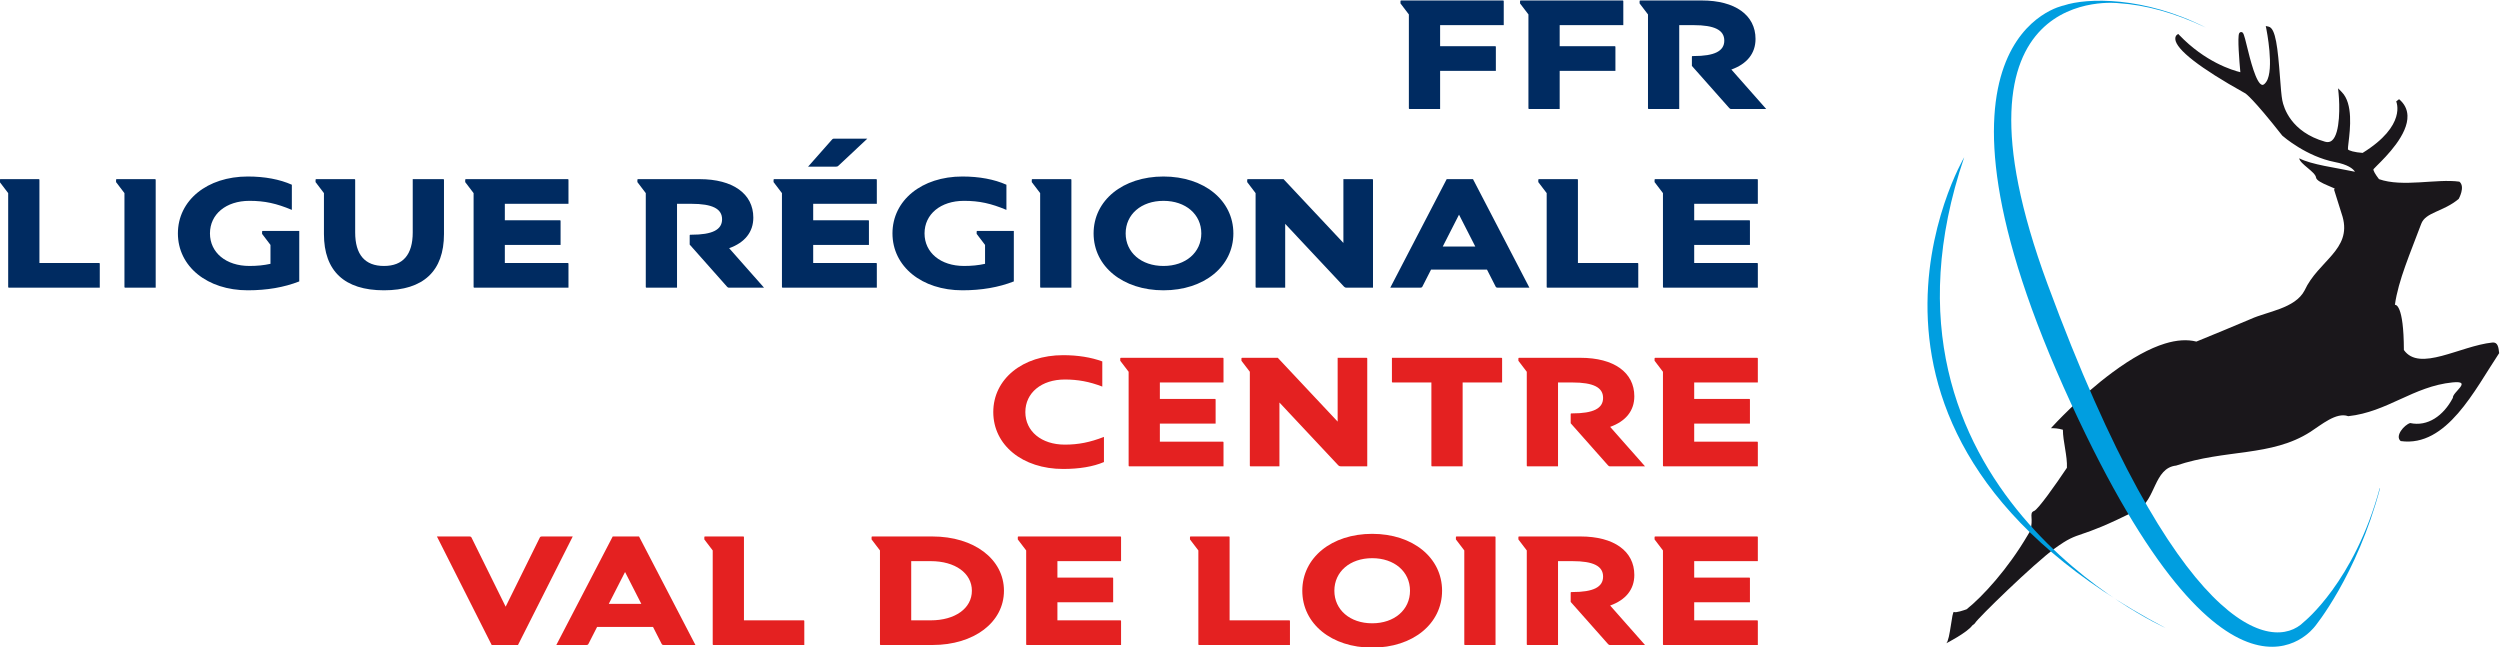
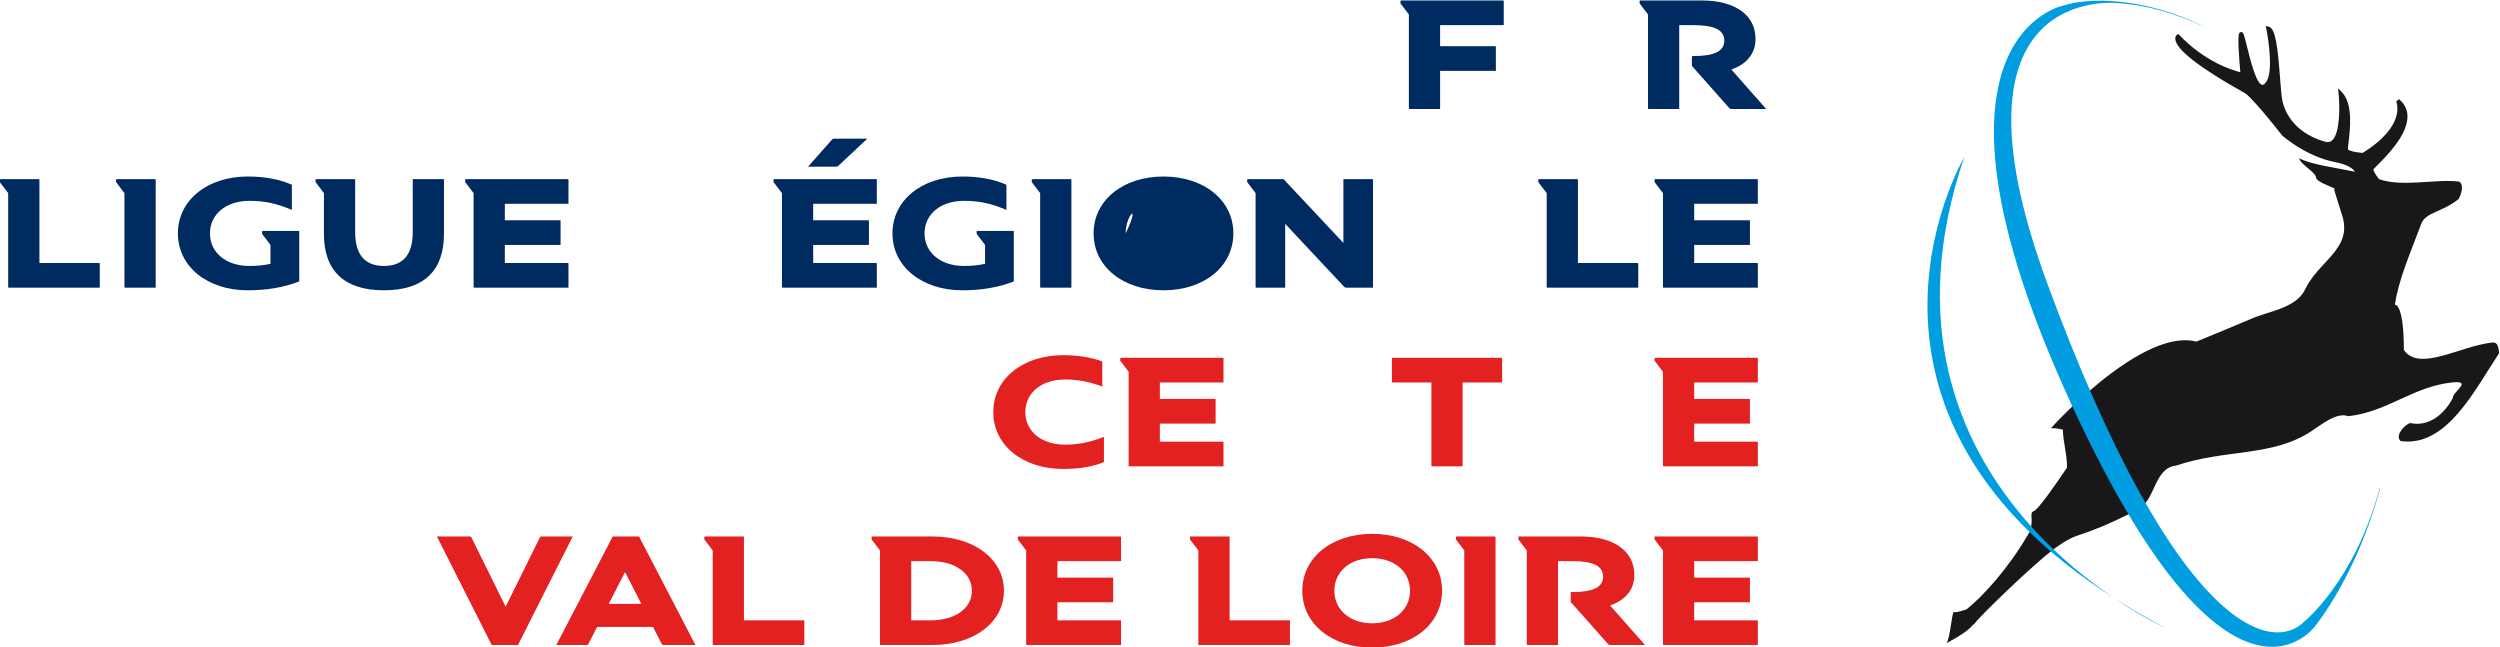
<svg xmlns="http://www.w3.org/2000/svg" viewBox="0 0 641.343 166.063" height="166.063" width="641.343" xml:space="preserve" id="svg2">
  <defs id="defs6">
    <clipPath id="clipPath18">
      <path id="path16" d="M 0,595.276 H 841.89 V 0 H 0 Z" />
    </clipPath>
  </defs>
  <g transform="matrix(1.333,0,0,-1.333,-212.978,481.205)" id="g10">
    <g id="g12">
      <g clip-path="url(#clipPath18)" id="g14">
        <g transform="translate(639.426,295.074)" id="g20">
          <path id="path22" style="fill:#1a171b;fill-opacity:1;fill-rule:nonzero;stroke:none" d="m 0,0 c -6.251,-0.671 -14.022,-5.712 -17.023,-1.439 -0.025,8.835 -1.601,8.715 -1.728,8.691 0.644,4.707 2.998,10.037 5.061,15.582 0.844,2.274 4.211,2.292 7.216,4.804 0,0 1.326,2.362 0.13,3.321 -4.389,0.609 -10.927,-1.126 -15.47,0.484 -0.7,0.904 -1.165,1.711 -1.055,1.922 l -0.002,-0.001 c 0.053,0.077 0.352,0.374 0.644,0.662 1.809,1.792 6.044,5.988 5.894,9.656 -0.051,1.234 -0.596,2.294 -1.617,3.151 l -0.555,-0.437 c 0.021,-0.045 2.098,-4.615 -6.459,-9.904 -1.503,0.1 -2.746,0.449 -2.825,0.696 v -0.001 c -0.025,0.136 0.046,0.737 0.115,1.317 0.311,2.612 0.89,7.473 -1.297,9.692 l -0.716,0.729 0.1,-1.018 c 0.207,-2.043 0.374,-7.651 -1.28,-9.034 -0.363,-0.304 -0.799,-0.378 -1.329,-0.227 -6.567,1.875 -7.958,6.567 -8.226,7.96 -0.172,0.878 -0.294,2.479 -0.435,4.334 -0.44,5.764 -0.831,9.564 -2.21,9.857 l -0.538,0.114 0.11,-0.539 c 0.015,-0.079 1.58,-7.841 -0.003,-10.186 -0.205,-0.304 -0.506,-0.654 -0.794,-0.603 -1.167,0.208 -2.345,5.025 -2.911,7.341 -0.603,2.459 -0.701,2.775 -1.093,2.823 -0.137,0.015 -0.319,-0.039 -0.426,-0.241 -0.355,-0.681 0.035,-5.409 0.227,-7.482 -1.54,0.375 -6.764,1.959 -11.741,7.142 l -0.217,0.226 -0.254,-0.184 c -0.058,-0.042 -0.341,-0.277 -0.309,-0.804 0.122,-1.996 4.729,-5.578 13.317,-10.363 l 0.057,-0.032 0.022,-0.002 c 0.167,-0.094 1.54,-0.996 7.181,-8.168 l 0.021,-0.025 0.025,-0.022 c 0.185,-0.164 4.621,-4.002 10.102,-5.062 2.476,-0.476 3.465,-1.253 3.858,-1.863 -3.781,0.798 -8.366,1.354 -10.731,2.588 0.118,-1.078 3.12,-2.619 3.234,-3.698 0.118,-1.083 4.534,-2.165 3.453,-2.278 l 1.661,-5.283 c 1.779,-6.359 -4.668,-8.438 -7.324,-14.183 -1.81,-3.47 -7.21,-4.053 -10.332,-5.481 -3.737,-1.605 -7.188,-2.985 -10.486,-4.351 -1.747,0.443 -3.771,0.318 -6.059,-0.386 -2.941,-0.904 -6.323,-2.76 -10.051,-5.514 -6.335,-4.677 -11.555,-10.415 -11.606,-10.471 l -0.268,-0.298 h 0.401 c 0.016,0 0.96,-0.008 1.895,-0.297 0.002,-2.24 0.882,-5.048 0.775,-7.322 -2.263,-3.385 -5.574,-8.044 -6.317,-8.311 -0.559,-0.196 -0.534,-0.636 -0.497,-1.247 0.035,-0.553 0.08,-1.377 -0.226,-2.558 -0.179,-0.298 -0.357,-0.59 -0.536,-0.899 -3.78,-6.436 -8.607,-11.733 -11.729,-14.216 -0.464,-0.168 -2.088,-0.73 -2.42,-0.517 -0.425,0.27 -0.738,-5.382 -1.493,-6.029 0,0 4.024,2.057 5.017,3.444 0.228,0.155 0.445,0.314 0.539,0.477 0.49,0.877 11.246,11.376 15.333,14.345 5.168,3.752 3.765,1.248 15.936,7.447 3.493,1.776 3.097,8.026 7.415,8.49 9.485,3.201 18.311,1.657 25.841,6.494 2.045,1.309 5,3.861 7.278,3.01 7.552,0.815 12.511,5.744 20.073,6.503 3.963,0.393 -0.051,-1.891 0.064,-2.971 -1.812,-3.469 -4.871,-5.583 -8.223,-4.85 -1.133,-0.353 -3.007,-2.507 -1.813,-3.471 8.87,-1.228 14.239,9.863 18.944,16.924 C 1.197,-0.965 1.079,0.119 0,0" />
        </g>
        <g transform="translate(537.791,330.738)" id="g24">
          <path id="path26" style="fill:#009ee0;fill-opacity:1;fill-rule:nonzero;stroke:none" d="m 0,0 c 0,0 -31.579,-53.552 38.738,-90.592 0,0 -60.395,26.917 -38.738,90.592" />
        </g>
        <g transform="translate(617.74,267.009)" id="g28">
          <path id="path30" style="fill:#009ee0;fill-opacity:1;fill-rule:nonzero;stroke:none" d="m 0,0 c -4.881,-17.993 -14.571,-25.694 -14.571,-25.694 -6.028,-6.026 -24.485,-2.417 -49.357,65.029 -21.537,58.401 13.722,54.037 13.722,54.037 5.171,-0.34 10.651,-1.817 16.749,-4.688 -11.898,6.051 -22.894,5.741 -27.326,4.252 0,0 -31.18,-5.861 1.404,-76.634 30.146,-65.478 46.615,-43.186 46.864,-42.935 0.001,10e-4 8.104,9.755 12.592,26.633 z" />
        </g>
        <g transform="translate(436.925,347.359)" id="g32">
          <path id="path34" style="fill:#002b61;fill-opacity:1;fill-rule:nonzero;stroke:none" d="m 0,0 v -7.342 h -5.823 c -0.158,0 -0.19,0.032 -0.19,0.19 v 18.007 l -1.614,2.121 v 0.379 c 0,0.158 0.031,0.19 0.19,0.19 h 19.495 c 0.158,0 0.189,-0.032 0.189,-0.19 V 8.798 H 0 V 4.747 h 10.538 c 0.158,0 0.19,-0.031 0.19,-0.189 V 0 Z" />
        </g>
        <g transform="translate(459.935,347.359)" id="g36">
-           <path id="path38" style="fill:#002b61;fill-opacity:1;fill-rule:nonzero;stroke:none" d="m 0,0 v -7.342 h -5.823 c -0.158,0 -0.19,0.032 -0.19,0.19 v 18.007 l -1.614,2.121 v 0.379 c 0,0.158 0.031,0.19 0.19,0.19 h 19.495 c 0.158,0 0.189,-0.032 0.189,-0.19 V 8.798 H 0 V 4.747 h 10.538 c 0.158,0 0.19,-0.031 0.19,-0.189 V 0 Z" />
-         </g>
+           </g>
        <g transform="translate(482.943,340.017)" id="g40">
          <path id="path42" style="fill:#002b61;fill-opacity:1;fill-rule:nonzero;stroke:none" d="m 0,0 h -5.823 c -0.158,0 -0.19,0.032 -0.19,0.19 v 18.007 l -1.614,2.12 v 0.38 c 0,0.158 0.031,0.19 0.19,0.19 H 4.335 c 6.425,0 10.349,-2.817 10.349,-7.406 0,-2.784 -1.646,-4.81 -4.652,-5.886 L 16.741,0 H 9.969 C 9.842,0 9.778,0.032 9.62,0.19 L 2.437,8.292 V 10 c 0,0.159 0.031,0.19 0.19,0.19 h 0.126 c 4.051,0 5.918,0.95 5.918,2.975 0,2.025 -1.867,2.975 -5.918,2.975 H 0 Z" />
        </g>
        <g transform="translate(167.361,310.379)" id="g44">
          <path id="path46" style="fill:#002b61;fill-opacity:1;fill-rule:nonzero;stroke:none" d="m 0,0 h 11.424 c 0.159,0 0.19,-0.032 0.19,-0.19 V -4.747 H -5.823 c -0.158,0 -0.19,0.032 -0.19,0.19 V 13.45 l -1.614,2.12 v 0.38 c 0,0.158 0.032,0.19 0.19,0.19 H -0.19 C -0.032,16.14 0,16.108 0,15.95 Z" />
        </g>
        <g transform="translate(189.547,326.519)" id="g48">
          <path id="path50" style="fill:#002b61;fill-opacity:1;fill-rule:nonzero;stroke:none" d="m 0,0 c 0.158,0 0.19,-0.032 0.19,-0.19 v -20.697 h -5.823 c -0.159,0 -0.19,0.032 -0.19,0.19 V -2.69 l -1.614,2.121 v 0.379 c 0,0.158 0.032,0.19 0.19,0.19 z" />
        </g>
        <g transform="translate(207.46,305.126)" id="g52">
          <path id="path54" style="fill:#002b61;fill-opacity:1;fill-rule:nonzero;stroke:none" d="m 0,0 c -7.817,0 -13.45,4.589 -13.45,10.95 0,6.361 5.633,10.949 13.45,10.949 3.26,0 6.139,-0.538 8.481,-1.582 v -4.842 c -2.943,1.234 -5.19,1.741 -8.165,1.741 -4.493,0 -7.595,-2.564 -7.595,-6.266 0,-3.703 3.102,-6.266 7.595,-6.266 1.456,0 2.785,0.126 4.051,0.411 v 3.639 l -1.614,2.121 v 0.379 c 0,0.159 0.032,0.19 0.19,0.19 H 9.905 V 1.709 C 6.994,0.57 3.703,0 0,0" />
        </g>
        <g transform="translate(227.939,326.519)" id="g56">
          <path id="path58" style="fill:#002b61;fill-opacity:1;fill-rule:nonzero;stroke:none" d="m 0,0 c 0.158,0 0.189,-0.032 0.189,-0.19 v -10.063 c 0,-4.273 1.868,-6.456 5.539,-6.456 3.671,0 5.538,2.183 5.538,6.456 V 0 h 5.823 c 0.158,0 0.19,-0.032 0.19,-0.19 v -10.38 c 0,-7.12 -3.956,-10.823 -11.551,-10.823 -7.595,0 -11.551,3.703 -11.551,10.823 v 7.88 l -1.614,2.121 v 0.379 c 0,0.158 0.031,0.19 0.189,0.19 z" />
        </g>
        <g transform="translate(267.658,313.86)" id="g60">
          <path id="path62" style="fill:#002b61;fill-opacity:1;fill-rule:nonzero;stroke:none" d="M 0,0 H -10.728 V -3.481 H 1.329 c 0.158,0 0.19,-0.032 0.19,-0.19 v -4.557 h -18.07 c -0.158,0 -0.19,0.032 -0.19,0.19 V 9.969 l -1.614,2.12 v 0.38 c 0,0.158 0.032,0.19 0.19,0.19 H 1.329 c 0.158,0 0.19,-0.032 0.19,-0.19 V 7.912 H -10.728 V 4.747 H -0.19 C -0.032,4.747 0,4.715 0,4.557 Z" />
        </g>
        <g transform="translate(290.067,305.632)" id="g64">
-           <path id="path66" style="fill:#002b61;fill-opacity:1;fill-rule:nonzero;stroke:none" d="m 0,0 h -5.823 c -0.158,0 -0.19,0.032 -0.19,0.19 v 18.007 l -1.614,2.12 v 0.38 c 0,0.158 0.032,0.19 0.19,0.19 H 4.335 c 6.425,0 10.349,-2.817 10.349,-7.406 0,-2.784 -1.646,-4.81 -4.652,-5.886 L 16.741,0 H 9.968 C 9.842,0 9.779,0.032 9.621,0.19 L 2.437,8.292 V 10 c 0,0.159 0.031,0.19 0.189,0.19 h 0.127 c 4.051,0 5.918,0.95 5.918,2.975 0,2.025 -1.867,2.975 -5.918,2.975 H 0 Z" />
-         </g>
+           </g>
        <g transform="translate(326.685,334.304)" id="g68">
          <path id="path70" style="fill:#002b61;fill-opacity:1;fill-rule:nonzero;stroke:none" d="m 0,0 -5.538,-5.19 c -0.158,-0.158 -0.254,-0.19 -0.475,-0.19 h -5.38 l 4.589,5.19 C -6.741,-0.095 -6.614,0 -6.456,0 Z m 0.316,-20.444 h -10.728 v -3.481 H 1.646 c 0.158,0 0.189,-0.032 0.189,-0.19 v -4.557 h -18.07 c -0.158,0 -0.19,0.032 -0.19,0.19 v 18.007 l -1.614,2.121 v 0.379 c 0,0.158 0.032,0.19 0.19,0.19 H 1.646 c 0.158,0 0.189,-0.032 0.189,-0.19 v -4.557 h -12.247 v -3.165 H 0.126 c 0.159,0 0.19,-0.032 0.19,-0.19 z" />
        </g>
        <g transform="translate(344.98,305.126)" id="g72">
          <path id="path74" style="fill:#002b61;fill-opacity:1;fill-rule:nonzero;stroke:none" d="m 0,0 c -7.817,0 -13.45,4.589 -13.45,10.95 0,6.361 5.633,10.949 13.45,10.949 3.26,0 6.139,-0.538 8.481,-1.582 v -4.842 c -2.943,1.234 -5.19,1.741 -8.165,1.741 -4.493,0 -7.595,-2.564 -7.595,-6.266 0,-3.703 3.102,-6.266 7.595,-6.266 1.456,0 2.785,0.126 4.051,0.411 v 3.639 l -1.614,2.121 v 0.379 c 0,0.159 0.032,0.19 0.19,0.19 H 9.905 V 1.709 C 6.994,0.57 3.703,0 0,0" />
        </g>
        <g transform="translate(365.774,326.519)" id="g76">
          <path id="path78" style="fill:#002b61;fill-opacity:1;fill-rule:nonzero;stroke:none" d="m 0,0 c 0.158,0 0.19,-0.032 0.19,-0.19 v -20.697 h -5.823 c -0.158,0 -0.189,0.032 -0.189,0.19 V -2.69 l -1.615,2.121 v 0.379 c 0,0.158 0.032,0.19 0.19,0.19 z" />
        </g>
        <g transform="translate(376.408,316.075)" id="g80">
-           <path id="path82" style="fill:#002b61;fill-opacity:1;fill-rule:nonzero;stroke:none" d="m 0,0 c 0,-3.671 3.007,-6.266 7.279,-6.266 4.273,0 7.279,2.595 7.279,6.266 0,3.671 -3.006,6.266 -7.279,6.266 C 3.007,6.266 0,3.671 0,0 m 20.729,0 c 0,-6.361 -5.633,-10.95 -13.45,-10.95 -7.816,0 -13.45,4.589 -13.45,10.95 0,6.361 5.634,10.95 13.45,10.95 7.817,0 13.45,-4.589 13.45,-10.95" />
+           <path id="path82" style="fill:#002b61;fill-opacity:1;fill-rule:nonzero;stroke:none" d="m 0,0 C 3.007,6.266 0,3.671 0,0 m 20.729,0 c 0,-6.361 -5.633,-10.95 -13.45,-10.95 -7.816,0 -13.45,4.589 -13.45,10.95 0,6.361 5.634,10.95 13.45,10.95 7.817,0 13.45,-4.589 13.45,-10.95" />
        </g>
        <g transform="translate(407.109,317.911)" id="g84">
          <path id="path86" style="fill:#002b61;fill-opacity:1;fill-rule:nonzero;stroke:none" d="m 0,0 v -12.279 h -5.507 c -0.158,0 -0.189,0.032 -0.189,0.19 V 5.918 l -1.615,2.121 v 0.379 c 0,0.158 0.032,0.19 0.19,0.19 h 6.805 L 11.203,-3.671 V 8.608 h 5.506 c 0.159,0 0.191,-0.032 0.191,-0.19 v -20.697 h -5.096 c -0.222,0 -0.348,0.064 -0.475,0.19 z" />
        </g>
        <g transform="translate(443.696,313.544)" id="g88">
-           <path id="path90" style="fill:#002b61;fill-opacity:1;fill-rule:nonzero;stroke:none" d="M 0,0 -3.133,6.14 -6.266,0 Z m -10.538,-7.912 h -5.823 l 10.854,20.887 h 5.064 L 10.412,-7.912 h -6.14 c -0.158,0 -0.285,0.064 -0.348,0.19 l -1.677,3.291 h -10.76 l -1.677,-3.291 c -0.064,-0.126 -0.19,-0.19 -0.348,-0.19" />
-         </g>
+           </g>
        <g transform="translate(463.447,310.379)" id="g92">
          <path id="path94" style="fill:#002b61;fill-opacity:1;fill-rule:nonzero;stroke:none" d="m 0,0 h 11.424 c 0.158,0 0.19,-0.032 0.19,-0.19 V -4.747 H -5.823 c -0.158,0 -0.19,0.032 -0.19,0.19 V 13.45 l -1.614,2.12 v 0.38 c 0,0.158 0.031,0.19 0.19,0.19 H -0.19 C -0.032,16.14 0,16.108 0,15.95 Z" />
        </g>
        <g transform="translate(496.551,313.86)" id="g96">
          <path id="path98" style="fill:#002b61;fill-opacity:1;fill-rule:nonzero;stroke:none" d="M 0,0 H -10.728 V -3.481 H 1.33 c 0.158,0 0.19,-0.032 0.19,-0.19 v -4.557 h -18.071 c -0.158,0 -0.189,0.032 -0.189,0.19 V 9.969 l -1.614,2.12 v 0.38 c 0,0.158 0.031,0.19 0.189,0.19 H 1.33 c 0.158,0 0.19,-0.032 0.19,-0.19 V 7.912 H -10.728 V 4.747 H -0.189 C -0.031,4.747 0,4.715 0,4.557 Z" />
        </g>
        <g transform="translate(350.931,281.691)" id="g100">
          <path id="path102" style="fill:#e42121;fill-opacity:1;fill-rule:nonzero;stroke:none" d="m 0,0 c 0,6.361 5.633,10.95 13.449,10.95 2.818,0 5.38,-0.412 7.532,-1.203 V 4.905 C 18.513,5.854 16.298,6.266 13.766,6.266 9.272,6.266 6.171,3.703 6.171,0 c 0,-3.702 3.101,-6.266 7.595,-6.266 2.627,0 4.842,0.443 7.532,1.488 V -9.62 c -2.089,-0.887 -4.747,-1.329 -7.849,-1.329 C 5.633,-10.949 0,-6.361 0,0" />
        </g>
        <g transform="translate(393.72,279.476)" id="g104">
          <path id="path106" style="fill:#e42121;fill-opacity:1;fill-rule:nonzero;stroke:none" d="M 0,0 H -10.729 V -3.481 H 1.329 c 0.158,0 0.19,-0.032 0.19,-0.191 v -4.557 h -18.071 c -0.158,0 -0.189,0.032 -0.189,0.19 V 9.969 l -1.614,2.12 v 0.38 c 0,0.158 0.031,0.189 0.189,0.189 H 1.329 c 0.158,0 0.19,-0.031 0.19,-0.189 V 7.911 H -10.729 V 4.747 H -0.19 C -0.032,4.747 0,4.715 0,4.557 Z" />
        </g>
        <g transform="translate(406.002,283.527)" id="g108">
-           <path id="path110" style="fill:#e42121;fill-opacity:1;fill-rule:nonzero;stroke:none" d="m 0,0 v -12.279 h -5.507 c -0.158,0 -0.189,0.031 -0.189,0.189 V 5.918 l -1.615,2.12 v 0.38 c 0,0.158 0.032,0.189 0.19,0.189 h 6.805 L 11.203,-3.672 V 8.607 h 5.506 c 0.159,0 0.191,-0.031 0.191,-0.189 v -20.697 h -5.096 c -0.222,0 -0.348,0.063 -0.475,0.189 z" />
-         </g>
+           </g>
        <g transform="translate(441.259,287.387)" id="g112">
          <path id="path114" style="fill:#e42121;fill-opacity:1;fill-rule:nonzero;stroke:none" d="m 0,0 v -16.14 h -5.823 c -0.158,0 -0.19,0.032 -0.19,0.19 V 0 h -7.405 c -0.158,0 -0.19,0.032 -0.19,0.19 V 4.747 H 7.405 c 0.158,0 0.191,-0.031 0.191,-0.189 V 0 Z" />
        </g>
        <g transform="translate(459.617,271.247)" id="g116">
-           <path id="path118" style="fill:#e42121;fill-opacity:1;fill-rule:nonzero;stroke:none" d="m 0,0 h -5.823 c -0.158,0 -0.19,0.031 -0.19,0.189 v 18.008 l -1.614,2.12 v 0.38 c 0,0.158 0.031,0.19 0.19,0.19 H 4.335 c 6.425,0 10.349,-2.817 10.349,-7.406 0,-2.785 -1.646,-4.81 -4.652,-5.885 L 16.741,0 H 9.969 C 9.842,0 9.778,0.031 9.62,0.189 L 2.437,8.291 V 10 c 0,0.158 0.031,0.19 0.19,0.19 h 0.126 c 4.051,0 5.918,0.95 5.918,2.975 0,2.025 -1.867,2.975 -5.918,2.975 H 0 Z" />
-         </g>
+           </g>
        <g transform="translate(496.551,279.476)" id="g120">
          <path id="path122" style="fill:#e42121;fill-opacity:1;fill-rule:nonzero;stroke:none" d="M 0,0 H -10.728 V -3.481 H 1.33 c 0.158,0 0.19,-0.032 0.19,-0.191 v -4.557 h -18.071 c -0.158,0 -0.189,0.032 -0.189,0.19 V 9.969 l -1.614,2.12 v 0.38 c 0,0.158 0.031,0.189 0.189,0.189 H 1.33 c 0.158,0 0.19,-0.031 0.19,-0.189 V 7.911 H -10.728 V 4.747 H -0.189 C -0.031,4.747 0,4.715 0,4.557 Z" />
        </g>
        <g transform="translate(259.461,236.863)" id="g124">
          <path id="path126" style="fill:#e42121;fill-opacity:1;fill-rule:nonzero;stroke:none" d="m 0,0 h -5.063 l -10.539,20.887 h 6.298 c 0.158,0 0.284,-0.064 0.348,-0.19 L -2.374,7.374 4.209,20.697 c 0.063,0.126 0.19,0.19 0.348,0.19 h 5.981 z" />
        </g>
        <g transform="translate(283.198,244.775)" id="g128">
          <path id="path130" style="fill:#e42121;fill-opacity:1;fill-rule:nonzero;stroke:none" d="M 0,0 -3.133,6.139 -6.266,0 Z m -10.538,-7.912 h -5.823 l 10.855,20.887 h 5.063 L 10.412,-7.912 h -6.14 c -0.158,0 -0.284,0.063 -0.348,0.189 l -1.677,3.292 h -10.76 l -1.677,-3.292 c -0.063,-0.126 -0.19,-0.189 -0.348,-0.189" />
        </g>
        <g transform="translate(302.949,241.61)" id="g132">
          <path id="path134" style="fill:#e42121;fill-opacity:1;fill-rule:nonzero;stroke:none" d="m 0,0 h 11.424 c 0.159,0 0.19,-0.031 0.19,-0.19 V -4.747 H -5.823 c -0.158,0 -0.19,0.031 -0.19,0.189 V 13.45 l -1.614,2.12 v 0.38 c 0,0.158 0.032,0.19 0.19,0.19 H -0.19 C -0.032,16.14 0,16.108 0,15.95 Z" />
        </g>
        <g transform="translate(335.137,253.002)" id="g136">
          <path id="path138" style="fill:#e42121;fill-opacity:1;fill-rule:nonzero;stroke:none" d="m 0,0 v -11.393 h 3.766 c 4.683,0 7.911,2.311 7.911,5.697 C 11.677,-2.31 8.449,0 3.766,0 Z m -5.823,-16.14 c -0.158,0 -0.19,0.032 -0.19,0.19 V 2.058 l -1.614,2.12 v 0.38 c 0,0.158 0.032,0.189 0.19,0.189 H 4.082 c 8.007,0 13.767,-4.367 13.767,-10.443 0,-6.076 -5.76,-10.444 -13.767,-10.444 z" />
        </g>
        <g transform="translate(374.002,245.091)" id="g140">
          <path id="path142" style="fill:#e42121;fill-opacity:1;fill-rule:nonzero;stroke:none" d="M 0,0 H -10.728 V -3.481 H 1.33 c 0.158,0 0.19,-0.032 0.19,-0.191 v -4.557 h -18.071 c -0.158,0 -0.189,0.032 -0.189,0.19 V 9.969 l -1.614,2.12 v 0.38 c 0,0.158 0.031,0.189 0.189,0.189 H 1.33 c 0.158,0 0.19,-0.031 0.19,-0.189 V 7.911 H -10.728 V 4.747 H -0.189 C -0.031,4.747 0,4.715 0,4.557 Z" />
        </g>
        <g transform="translate(396.412,241.61)" id="g144">
          <path id="path146" style="fill:#e42121;fill-opacity:1;fill-rule:nonzero;stroke:none" d="m 0,0 h 11.424 c 0.158,0 0.19,-0.031 0.19,-0.19 V -4.747 H -5.823 c -0.158,0 -0.19,0.031 -0.19,0.189 V 13.45 l -1.614,2.12 v 0.38 c 0,0.158 0.031,0.19 0.19,0.19 H -0.19 C -0.032,16.14 0,16.108 0,15.95 Z" />
        </g>
        <g transform="translate(416.573,247.306)" id="g148">
          <path id="path150" style="fill:#e42121;fill-opacity:1;fill-rule:nonzero;stroke:none" d="m 0,0 c 0,-3.671 3.007,-6.266 7.28,-6.266 4.272,0 7.278,2.595 7.278,6.266 0,3.671 -3.006,6.266 -7.278,6.266 C 3.007,6.266 0,3.671 0,0 m 20.73,0 c 0,-6.361 -5.634,-10.949 -13.45,-10.949 -7.817,0 -13.451,4.588 -13.451,10.949 0,6.361 5.634,10.95 13.451,10.95 7.816,0 13.45,-4.589 13.45,-10.95" />
        </g>
        <g transform="translate(447.4,257.749)" id="g152">
          <path id="path154" style="fill:#e42121;fill-opacity:1;fill-rule:nonzero;stroke:none" d="m 0,0 c 0.158,0 0.19,-0.031 0.19,-0.189 v -20.698 h -5.823 c -0.158,0 -0.189,0.032 -0.189,0.19 v 18.008 l -1.615,2.12 v 0.38 c 0,0.158 0.032,0.189 0.19,0.189 z" />
        </g>
        <g transform="translate(459.617,236.863)" id="g156">
          <path id="path158" style="fill:#e42121;fill-opacity:1;fill-rule:nonzero;stroke:none" d="m 0,0 h -5.823 c -0.158,0 -0.19,0.031 -0.19,0.189 v 18.008 l -1.614,2.12 v 0.38 c 0,0.158 0.031,0.19 0.19,0.19 H 4.335 c 6.425,0 10.349,-2.817 10.349,-7.406 0,-2.785 -1.646,-4.81 -4.652,-5.885 L 16.741,0 H 9.969 C 9.842,0 9.778,0.031 9.62,0.189 L 2.437,8.291 V 10 c 0,0.158 0.031,0.19 0.19,0.19 h 0.126 c 4.051,0 5.918,0.95 5.918,2.975 0,2.025 -1.867,2.975 -5.918,2.975 H 0 Z" />
        </g>
        <g transform="translate(496.551,245.091)" id="g160">
          <path id="path162" style="fill:#e42121;fill-opacity:1;fill-rule:nonzero;stroke:none" d="M 0,0 H -10.728 V -3.481 H 1.33 c 0.158,0 0.19,-0.032 0.19,-0.191 v -4.557 h -18.071 c -0.158,0 -0.189,0.032 -0.189,0.19 V 9.969 l -1.614,2.12 v 0.38 c 0,0.158 0.031,0.189 0.189,0.189 H 1.33 c 0.158,0 0.19,-0.031 0.19,-0.189 V 7.911 H -10.728 V 4.747 H -0.189 C -0.031,4.747 0,4.715 0,4.557 Z" />
        </g>
      </g>
    </g>
  </g>
</svg>